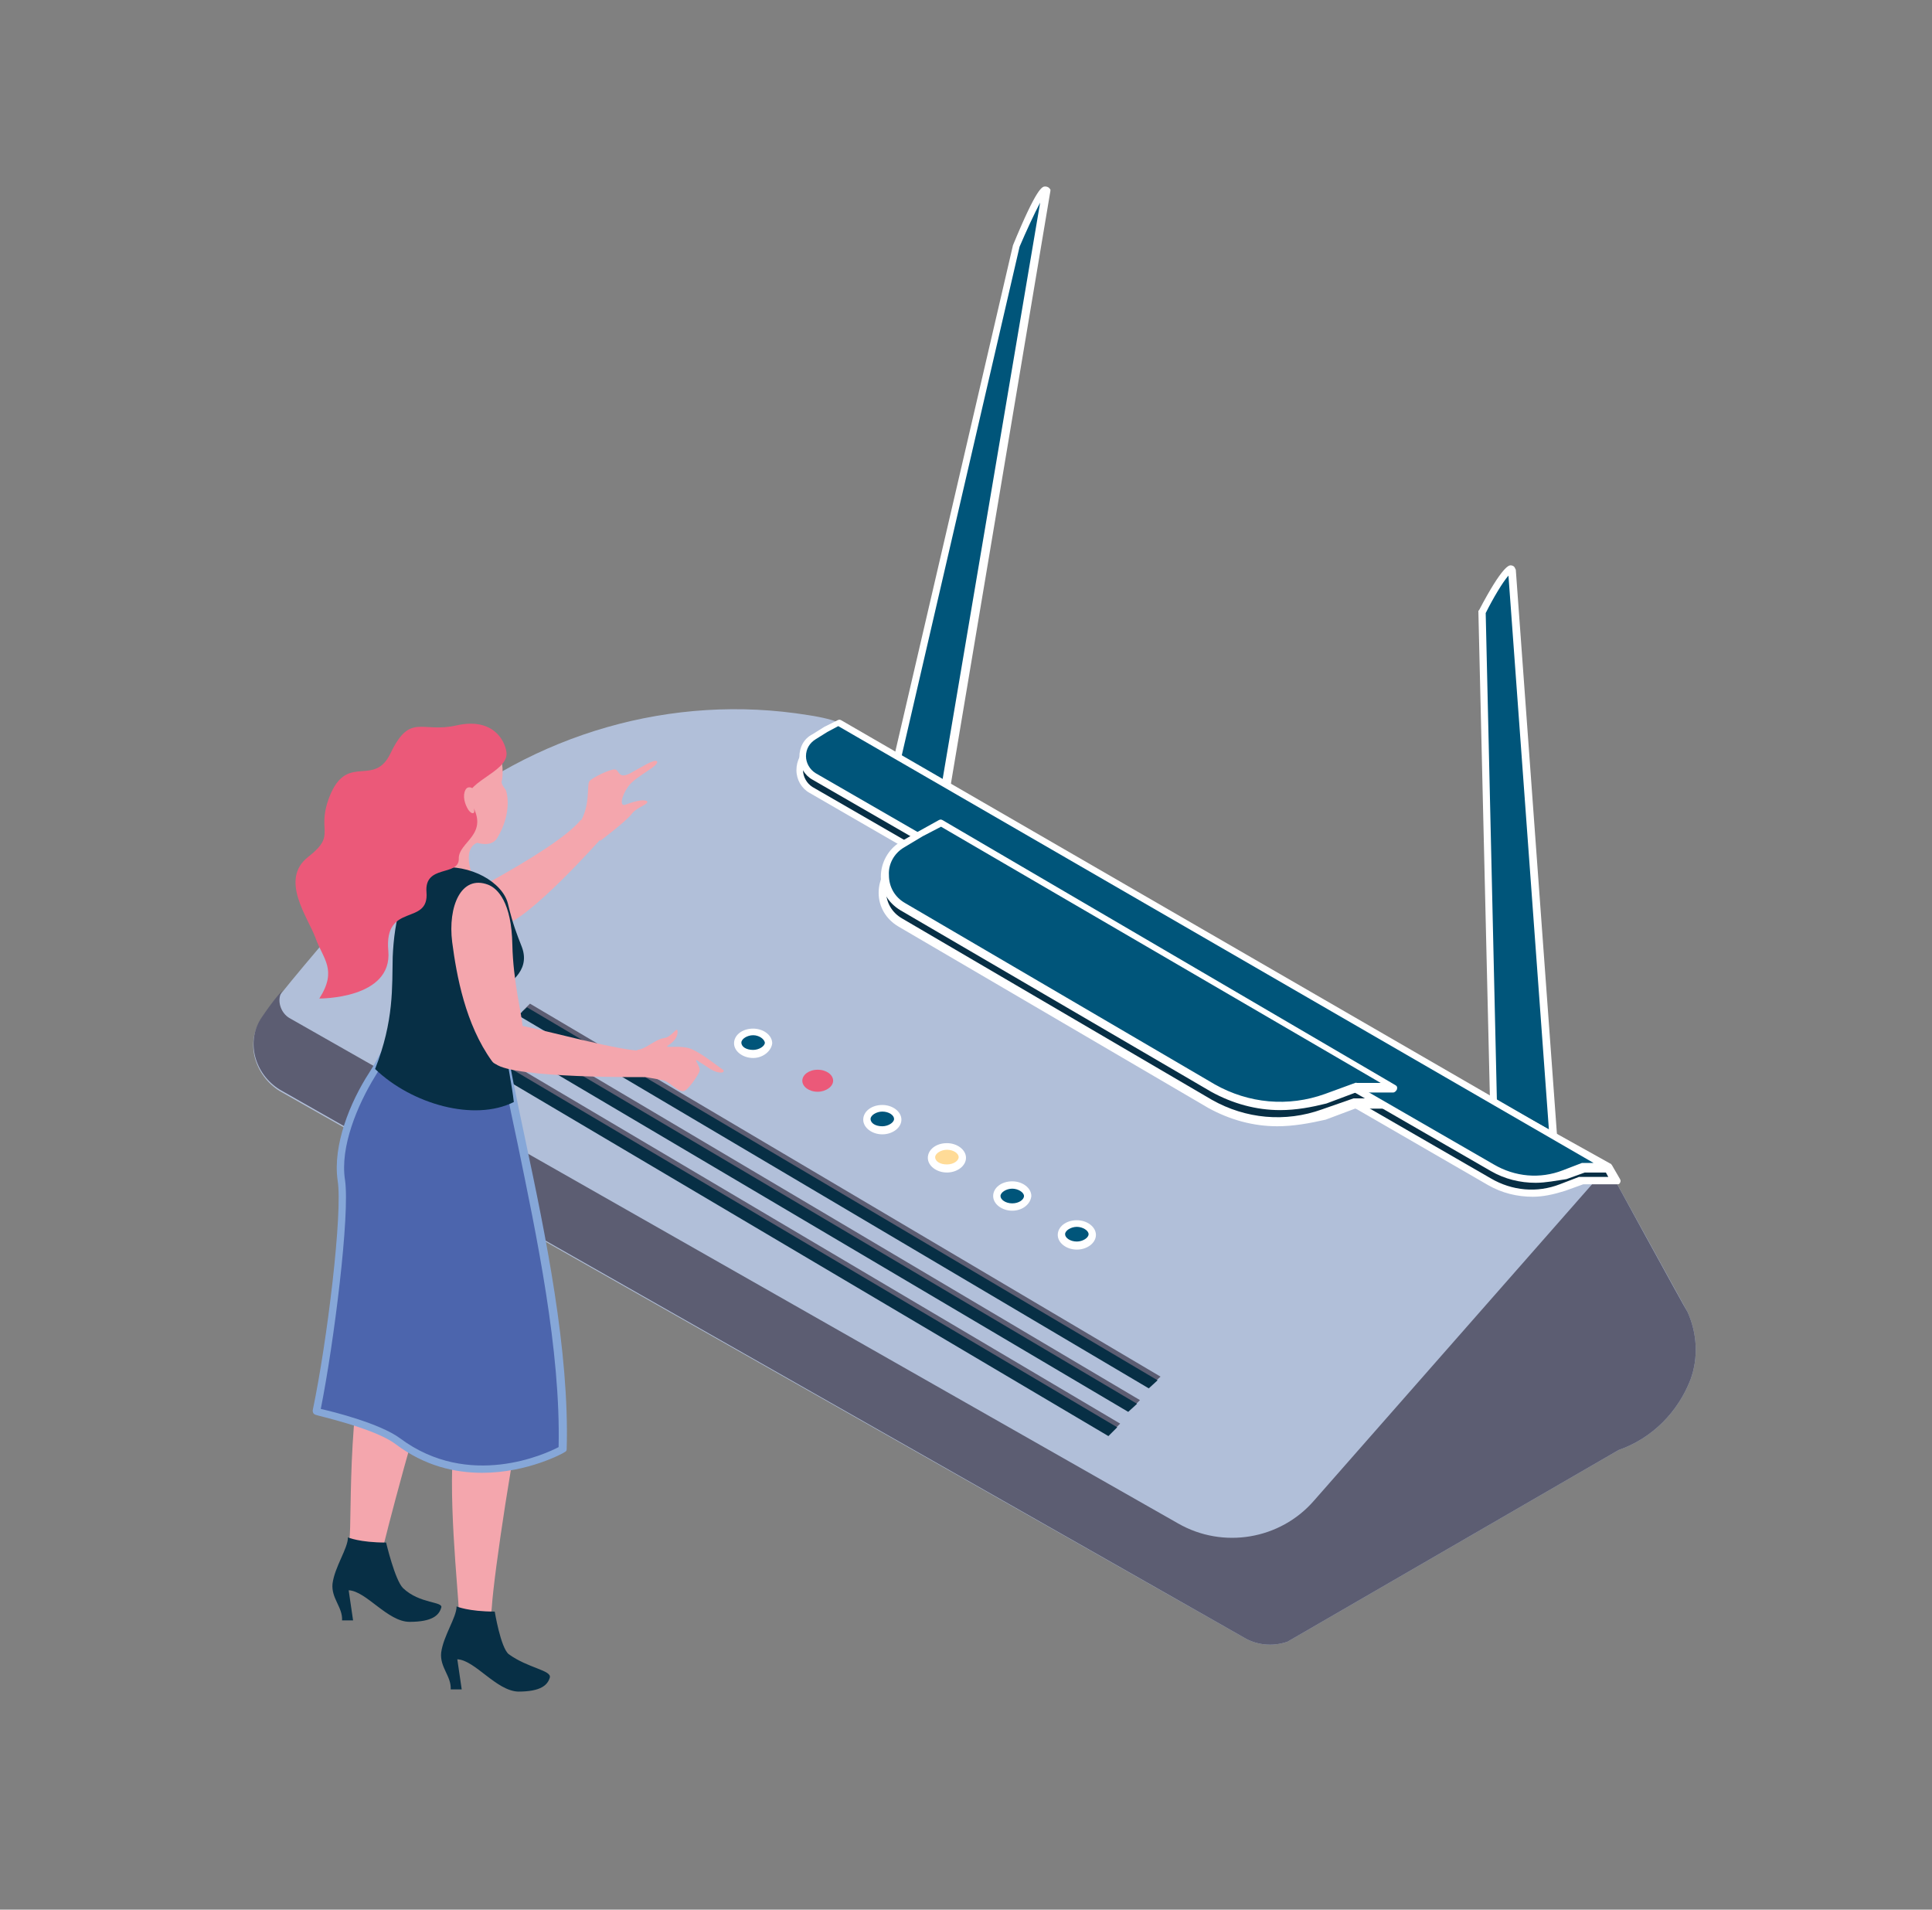
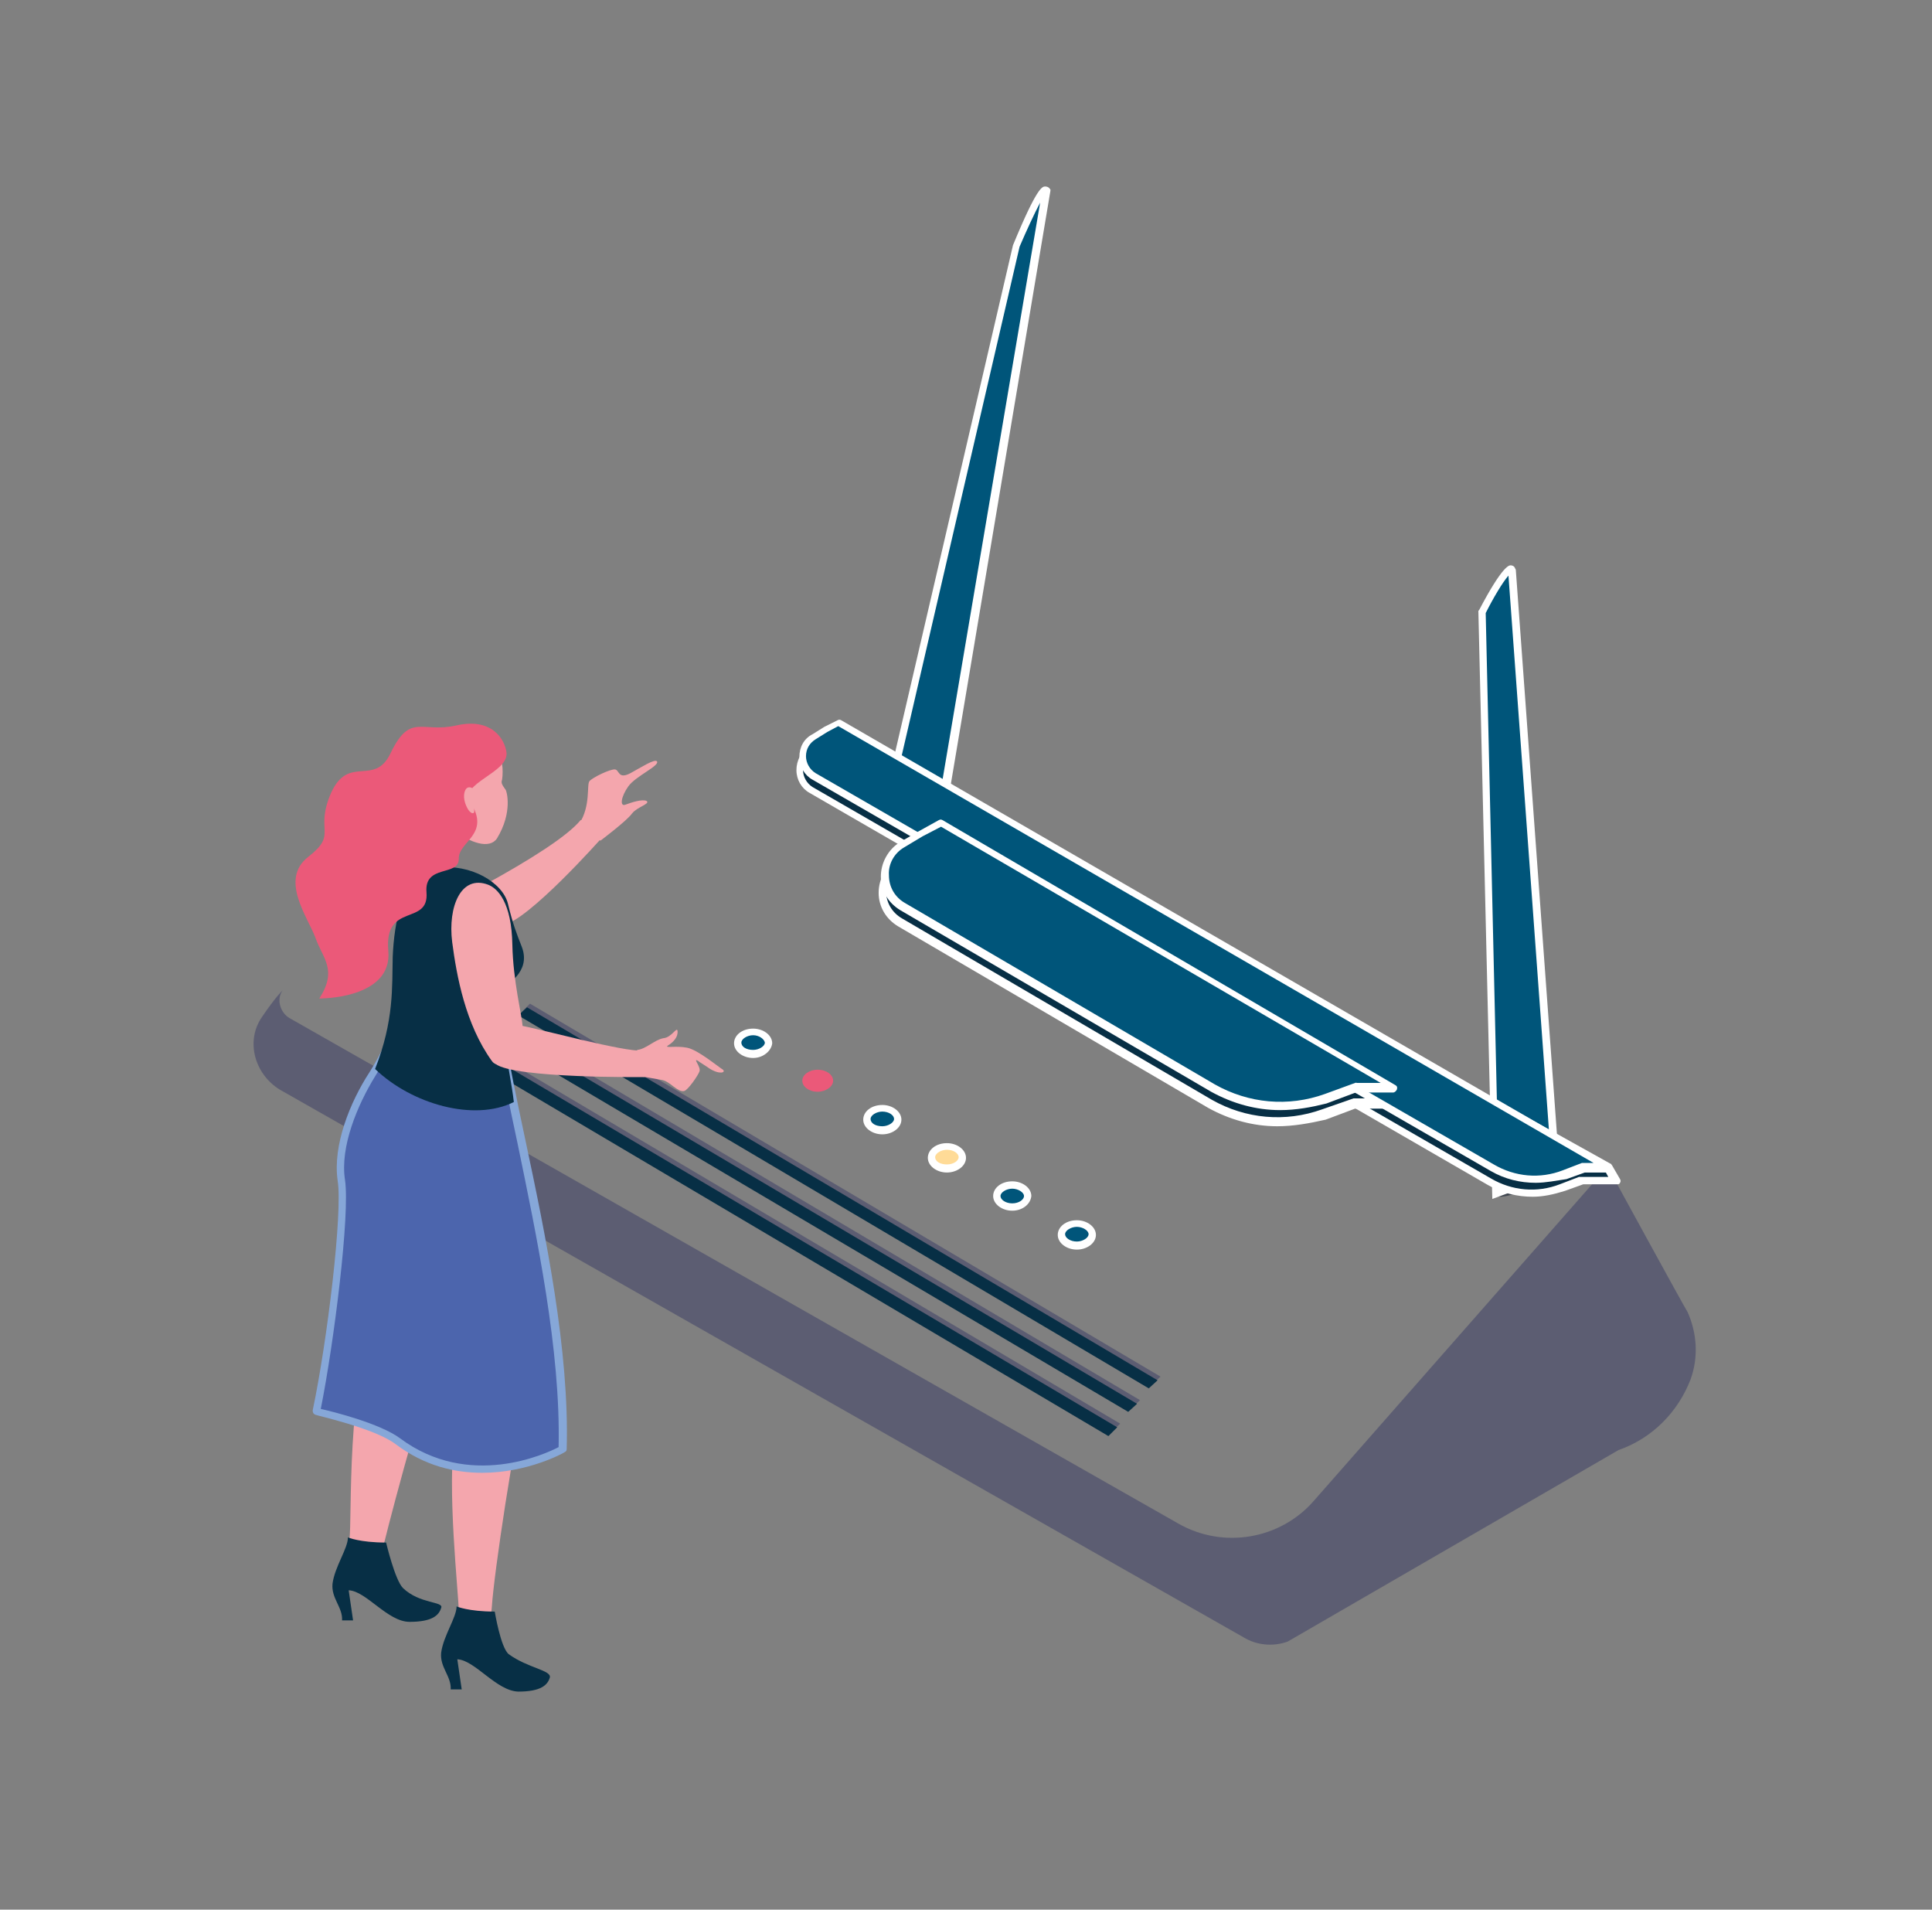
<svg xmlns="http://www.w3.org/2000/svg" id="Layer_1" x="0px" y="0px" viewBox="0 0 263.2 260.1" style="enable-background:new 0 0 263.2 260.1;" xml:space="preserve">
  <rect x="0" y="0" width="263.2" height="260.1" fill="#808080" stroke="none" />
  <style type="text/css">	.st0{fill:#414750;}	.st1{fill:#00557A;}	.st2{fill:#FFFFFF;}	.st3{fill:#B1BFD9;}	.st4{fill:#5C5D72;}	.st5{fill:#072F45;}	.st6{fill:#EB5979;}	.st7{fill:#FFDB97;}	.st8{fill:#F4A6AD;}	.st9{fill:#4C65AD;}	.st10{fill:#86A7D8;}</style>
  <g>
    <g>
      <g>
        <g>
          <path class="st0" d="M207.6,159c-2,1.2-4.5,3.4-3.7,3.9c0.8,0.5,4.7-1,6.8-2.1c2-1.2,1.2-1.5,0.3-2     C210.1,158.3,209.6,157.8,207.6,159z" />
          <g>
            <path class="st1" d="M205.9,77.7l6,81.9l-8.2,3l-1.9-79.3C201.9,83.3,205.4,76.7,205.9,77.7z" />
            <path class="st2" d="M203.3,163.3l-1.9-80.1l0.1-0.1c3.2-6.1,4.1-6.1,4.3-6.1c0.2,0,0.5,0.1,0.6,0.4l0.1,0.2l6,82.3      L203.3,163.3z M202.4,83.5l1.8,78.4l7.2-2.7l-5.9-80.8C204.7,79.3,203.4,81.5,202.4,83.5z" />
          </g>
        </g>
      </g>
      <g>
        <g>
          <path class="st0" d="M124.4,107.3c-2,1.2-4.5,3.4-3.7,3.9c0.8,0.5,4.7-1,6.8-2.1c2-1.2,1.2-1.5,0.3-2     C126.9,106.6,126.4,106.1,124.4,107.3z" />
          <g>
            <path class="st1" d="M142.5,25.9l-13.8,81.9l-8.2,3l17.9-77.4C138.5,33.5,142,24.9,142.5,25.9z" />
            <path class="st2" d="M119.8,111.7L138,33.4c3.3-8,4-8,4.4-8c0.2,0,0.5,0.1,0.6,0.3l0.1,0.1l0,0.2l-13.8,82.2L119.8,111.7z       M141.7,27.6c-0.8,1.5-1.9,3.9-2.8,6l-17.7,76.4l7-2.6L141.7,27.6z" />
          </g>
        </g>
      </g>
-       <path class="st3" d="M219,158.9L219,158.9L114.2,98.4c-0.6-0.3-2.1-0.7-4.1-1c-18.5-3-37.4,2.5-51.7,14.7c0,0-17.6,19.5-22.7,26.6   c-2.4,3.2-1,7.8,2.4,9.9L169.4,223c1.8,1.1,4,1.3,6,0.6l45.1-26.1c4.6-1.6,8.1-5.2,9.8-9.6c1.1-3,0.9-6.3-0.4-9.2L219,158.9z" />
      <path class="st4" d="M219,158.9l-40,45.5c-4.6,5.3-12.4,6.6-18.5,3.1l-121-68.8c-1.3-0.7-1.9-2.6-1-3.8c0,0-0.9,0.8-2.8,3.6   c-2.3,3.3-1,7.8,2.4,9.9L169.4,223c1.8,1.1,4,1.3,6,0.6l45.1-26.1c4.6-1.6,8.1-5.2,9.8-9.6c1.1-3,0.9-6.3-0.4-9.2l0,0   C229.6,178.3,219,158.9,219,158.9z" />
      <g>
        <path class="st5" d="M113.9,100.3l-1.7,0.9l-1.6,1c-2,1.2-2,4.2,0.1,5.4l92.4,53.3c3,1.7,6.6,2,9.8,0.9l2.6-0.9l4.7,0l-1.1-1.9    L113.9,100.3z" />
        <path class="st2" d="M208.8,163c-2.1,0-4.2-0.5-6.1-1.6L110.3,108c-1.1-0.6-1.8-1.8-1.8-3.1c0-1.3,0.6-2.5,1.8-3.1l1.6-1l1.8-0.9    c0.1-0.1,0.3-0.1,0.5,0l105.2,58.6c0.1,0,0.1,0.1,0.2,0.2l1.1,1.9c0.1,0.2,0.1,0.3,0,0.5c-0.1,0.2-0.2,0.2-0.4,0.2l-4.6,0    l-2.5,0.9C211.6,162.7,210.2,163,208.8,163z M113.8,100.8l-1.5,0.8l-1.6,1c-0.8,0.5-1.3,1.3-1.3,2.3c0,0.9,0.5,1.8,1.3,2.3    l92.4,53.3c2.9,1.7,6.3,2,9.4,0.8l2.6-1c0.1,0,0.1,0,0.2,0l3.8,0l-0.6-1.1L113.8,100.8z" />
      </g>
      <g>
        <path class="st5" d="M127.8,114.2l-2.7,1.4l-2.6,1.5c-3.2,1.9-3.2,6.6,0.1,8.5l42.2,24.7c4.7,2.7,10.3,3.2,15.4,1.4l4.1-1.5    l5.2,0L127.8,114.2z" />
        <path class="st2" d="M174,153.4c-3.3,0-6.5-0.9-9.4-2.5l-42.2-24.7c-1.7-1-2.7-2.7-2.7-4.6c0-1.9,1-3.7,2.6-4.7l2.6-1.5l3-1.6    l63.6,37.2l-6.9,0l-4,1.5C178.4,153,176.2,153.4,174,153.4z M127.8,114.7l-2.5,1.3l-2.5,1.5c-1.4,0.8-2.2,2.3-2.1,3.8    c0,1.6,0.8,3,2.2,3.8l42.2,24.7c4.6,2.6,10,3.1,15,1.3l4.3-1.5l3.3,0L127.8,114.7z" />
      </g>
      <g>
        <polygon class="st4" points="66.7,143.1 65.6,144.3 151.4,195.1 152.6,193.9    " />
      </g>
      <g>
        <polygon class="st5" points="66.3,143.6 65.1,144.8 151,195.6 152.2,194.4    " />
      </g>
      <g>
        <polygon class="st4" points="69.5,139.9 68.3,141.1 154.2,191.8 155.3,190.7    " />
      </g>
      <g>
        <polygon class="st5" points="69,140.4 67.9,141.6 153.7,192.3 154.9,191.2    " />
      </g>
      <g>
        <polygon class="st4" points="72.2,136.7 71.1,137.8 156.9,188.6 158.1,187.5    " />
      </g>
      <g>
        <polygon class="st5" points="71.8,137.2 70.6,138.3 156.5,189.1 157.7,188    " />
      </g>
      <g>
        <path class="st1" d="M114.2,98.4l-1.7,0.9l-1.6,1c-2,1.2-2,4.2,0.1,5.4l92.4,53.3c3,1.7,6.6,2,9.8,0.9l2.6-0.9l3.3,0L114.2,98.4z    " />
        <path class="st2" d="M209.2,161.1c-2.1,0-4.2-0.5-6.1-1.6l-92.4-53.3c-1.1-0.6-1.8-1.8-1.8-3.1c0-1.3,0.6-2.5,1.8-3.1l1.6-1    l1.8-0.9c0.2-0.1,0.3-0.1,0.5,0l104.8,60.6c0.2,0.1,0.3,0.3,0.2,0.6c-0.1,0.2-0.3,0.4-0.5,0.4h0l-3.2,0l-2.5,0.9    C212,160.8,210.6,161.1,209.2,161.1z M114.2,98.9l-1.5,0.8l-1.6,1c-0.8,0.5-1.3,1.3-1.3,2.3c0,0.9,0.5,1.8,1.3,2.3l92.4,53.3    c2.9,1.7,6.3,2,9.4,0.8l2.6-1c0.1,0,0.1,0,0.2,0h0l1.4,0L114.2,98.9z" />
      </g>
      <g>
        <path class="st1" d="M128.2,112l-2.7,1.4l-2.6,1.5c-3.2,1.9-3.2,6.6,0.1,8.5l42.2,24.7c4.7,2.7,10.3,3.2,15.4,1.4l4.1-1.5l5.2,0    L128.2,112z" />
        <path class="st2" d="M174.4,151.2c-3.3,0-6.5-0.9-9.4-2.5L122.7,124c-1.7-1-2.7-2.7-2.7-4.6c0-1.9,1-3.7,2.6-4.7l2.6-1.5l2.7-1.5    c0.2-0.1,0.3-0.1,0.5,0l61.7,36.1c0.2,0.1,0.3,0.3,0.2,0.6c-0.1,0.2-0.3,0.4-0.5,0.4h0l-5.1,0l-4,1.5    C178.7,150.8,176.6,151.2,174.4,151.2z M128.2,112.6l-2.5,1.3l-2.5,1.5c-1.4,0.8-2.2,2.3-2.1,3.8c0,1.6,0.8,3,2.2,3.8l42.2,24.7    c4.6,2.6,10,3.1,15,1.3l4.1-1.5c0.1,0,0.2-0.1,0.2,0l3.3,0L128.2,112.6z" />
      </g>
      <g>
        <g>
          <path class="st1" d="M100.5,142c0,0.8,0.9,1.5,2.1,1.5c1.1,0,2.1-0.7,2.1-1.5c0-0.8-0.9-1.5-2.1-1.5     C101.4,140.5,100.5,141.2,100.5,142z" />
          <path class="st2" d="M102.6,144.1c-1.4,0-2.6-0.9-2.6-2c0-1.1,1.1-2,2.6-2c1.4,0,2.6,0.9,2.6,2     C105.1,143.1,104,144.1,102.6,144.1z M102.6,141c-0.8,0-1.6,0.5-1.6,1c0,0.6,0.7,1,1.6,1c0.8,0,1.6-0.5,1.6-1     C104.1,141.5,103.4,141,102.6,141z" />
        </g>
        <path class="st6" d="M109.3,147.2c0,0.8,0.9,1.5,2.1,1.5c1.1,0,2.1-0.7,2.1-1.5c0-0.8-0.9-1.5-2.1-1.5    C110.2,145.7,109.3,146.4,109.3,147.2z" />
        <g>
          <path class="st1" d="M118.1,152.5c0,0.8,0.9,1.5,2.1,1.5c1.1,0,2.1-0.7,2.1-1.5c0-0.8-0.9-1.5-2.1-1.5     C119.1,150.9,118.1,151.6,118.1,152.5z" />
          <path class="st2" d="M120.2,154.5c-1.4,0-2.6-0.9-2.6-2c0-1.1,1.1-2,2.6-2c1.4,0,2.6,0.9,2.6,2     C122.8,153.6,121.6,154.5,120.2,154.5z M120.2,151.4c-0.8,0-1.6,0.5-1.6,1c0,0.6,0.7,1,1.6,1c0.8,0,1.6-0.5,1.6-1     C121.8,151.9,121.1,151.4,120.2,151.4z" />
        </g>
        <g>
          <path class="st7" d="M127,157.7c0,0.8,0.9,1.5,2.1,1.5c1.1,0,2.1-0.7,2.1-1.5c0-0.8-0.9-1.5-2.1-1.5     C127.9,156.1,127,156.8,127,157.7z" />
          <path class="st2" d="M129,159.7c-1.4,0-2.6-0.9-2.6-2s1.1-2,2.6-2c1.4,0,2.6,0.9,2.6,2S130.4,159.7,129,159.7z M129,156.6     c-0.8,0-1.6,0.5-1.6,1c0,0.6,0.7,1,1.6,1s1.6-0.5,1.6-1C130.6,157.1,129.9,156.6,129,156.6z" />
        </g>
        <g>
          <path class="st1" d="M135.8,162.9c0,0.8,0.9,1.5,2.1,1.5c1.1,0,2.1-0.7,2.1-1.5c0-0.8-0.9-1.5-2.1-1.5     C136.7,161.4,135.8,162.1,135.8,162.9z" />
          <path class="st2" d="M137.9,164.9c-1.4,0-2.6-0.9-2.6-2c0-1.1,1.1-2,2.6-2c1.4,0,2.6,0.9,2.6,2     C140.4,164,139.3,164.9,137.9,164.9z M137.9,161.9c-0.8,0-1.6,0.5-1.6,1s0.7,1,1.6,1s1.6-0.5,1.6-1S138.7,161.9,137.9,161.9z" />
        </g>
        <g>
          <path class="st1" d="M144.6,168.1c0,0.8,0.9,1.5,2.1,1.5c1.1,0,2.1-0.7,2.1-1.5c0-0.8-0.9-1.5-2.1-1.5     C145.6,166.6,144.6,167.3,144.6,168.1z" />
          <path class="st2" d="M146.7,170.2c-1.4,0-2.6-0.9-2.6-2s1.1-2,2.6-2c1.4,0,2.6,0.9,2.6,2S148.1,170.2,146.7,170.2z M146.7,167.1     c-0.8,0-1.6,0.5-1.6,1s0.7,1,1.6,1c0.8,0,1.6-0.5,1.6-1S147.5,167.1,146.7,167.1z" />
        </g>
      </g>
    </g>
    <g>
-       <path class="st8" d="M59.6,118.2l4.7,0.9c-1.3-3.8,0.7-4.3,0.7-4.3l-1.9-3.3L59.6,118.2z" />
      <path class="st8" d="M79.1,111.7c-1.8,2.2-6.9,5.4-12.7,8.6c-2.6,1.4-1.3,6.1,2.1,5.7c3.4-0.5,13.5-11.9,13.5-11.9   C81.6,111.4,79.1,111.7,79.1,111.7z" />
      <path class="st8" d="M85.9,105.3c-1.7,0.9-1.5-0.4-2.1-0.5c-0.6-0.1-3.1,1.1-3.5,1.6c-0.4,0.5,0.2,3.4-1.4,5.8   c-0.3,0.4,2.9,2.3,2.9,2.3s3.6-2.7,4.3-3.7c0.7-0.9,2.5-1.3,2-1.7c-0.6-0.3-2.1,0.2-2.9,0.5c-0.8,0.3-0.6-1.1,0.4-2.5   c1-1.4,4.3-2.8,3.9-3.4C89.2,103.3,87.2,104.6,85.9,105.3z" />
      <path class="st8" d="M51.1,165.6c0,0,2.9,7.9,0.3,13.4c-4.3,8.9-3.4,28.3-3.8,30.6c-0.4,2.3,3.6,4.8,4.8,0.3   c1.1-4.5,6.4-24.4,8.7-29.1c2.2-4.7,1.7-13.7,1.7-13.7L51.1,165.6z" />
      <path class="st8" d="M59.7,171.9c1.8,4,3.5,15.8,2.3,23.2c-1.2,7.3,0.5,22.1,0.5,24.4c0,2.3,4.2,4.1,4.5-0.6   c0.3-4.7,3.1-23.2,4.5-28.3c1.4-5.1-0.3-20.8-0.3-20.8S57.9,167.9,59.7,171.9z" />
      <path class="st5" d="M69.3,225.3c-1.1-0.9-1.9-5.8-1.9-5.8c-3.6,0-5.2-0.7-5.2-0.7c0,1.5-1.8,4-2.1,6.3c-0.2,2,1.4,3.2,1.3,5   l1.5,0l-0.6-4.1c2.4,0.1,5.3,4.3,8.3,4.4c3.1,0,4-0.9,4.3-1.9C75.2,227.5,71.9,227.2,69.3,225.3z" />
      <path class="st5" d="M54.9,216.3c-1.1-1.1-2.3-6.2-2.3-6.2c-3.6,0-5.2-0.7-5.2-0.7c0,1.5-1.8,4-2.1,6.3c-0.2,2,1.4,3.2,1.3,5   l1.5,0l-0.6-4.1c2.4,0.1,5.3,4.3,8.3,4.3c3.1,0,4-0.9,4.3-1.9C60.5,218.1,57.2,218.5,54.9,216.3z" />
      <g>
        <path class="st9" d="M54.2,139.2c0,0-1,3.3-3.5,7.2c-2.5,3.9-4.9,9.8-4.2,14.4c0.7,4.5-1.5,22.4-3.4,31.5c0,0,8.1,1.8,11.1,4    c10.6,7.9,22.4,1.1,22.4,1.1c0.5-19.5-6.9-44.9-8.3-56.1L54.2,139.2z" />
        <path class="st10" d="M65.7,200.6c-3.7,0-7.8-0.9-11.8-3.9c-2.9-2.2-10.8-3.9-10.9-4c-0.3-0.1-0.4-0.3-0.4-0.6    c2-9.5,4.1-27,3.4-31.3c-0.7-4.8,1.7-10.7,4.3-14.7c2.4-3.8,3.4-7,3.4-7.1c0.1-0.2,0.3-0.4,0.6-0.3l14.2,2.1    c0.2,0,0.4,0.2,0.4,0.4c0.4,3.5,1.5,8.5,2.7,14.2c2.7,12.7,6,28.6,5.6,42c0,0.2-0.1,0.3-0.3,0.4    C76.8,197.9,71.9,200.6,65.7,200.6z M43.7,191.9c1.8,0.4,8.1,2,10.8,4c9.4,7,19.9,2.1,21.6,1.2c0.3-13.2-3-28.8-5.6-41.4    c-1.2-5.6-2.2-10.4-2.6-14l-13.4-2c-0.3,1-1.4,3.7-3.4,6.9c-2.4,3.9-4.8,9.6-4.1,14.1C47.7,165.4,45.5,182.9,43.7,191.9z" />
      </g>
      <path class="st5" d="M71.1,129c-0.7-1.8-1.2-3-1.9-5.9c-0.7-2.9-5.1-5.5-9.6-4.9c-4.9,0.7-5.9,7.6-6.1,12.1   c-0.1,4.1,0.2,8.7-2.4,15.3c5,4.8,13.5,7.2,18.9,4.5c-0.5-4.5-2.5-12-1.5-15.3C68.8,134.1,72.4,132.5,71.1,129z" />
      <path class="st8" d="M68.4,106.2c0.1-0.6,0.1-1.6,0-2.1c-0.4-4.4-6.8-0.5-9.1,3c-2.3,3.5,6.4,10.1,8.4,7.1   c2.2-3.6,1.3-6.5,1.2-6.6C68.5,107,68.2,106.7,68.4,106.2z" />
      <path class="st6" d="M62.2,98.8c-4.8,1.1-6.3-1.8-9,3.8c-2.2,4.6-5.7,0.1-8.1,5.4c-2.3,5.3,1,5.5-3.1,8.7c-4,3.1,0,8.3,1,11.1   c1,2.8,3,4.3,0.5,8.2c0,0,10,0.1,9.4-6.5c-0.6-6.7,5.6-3.3,5.2-8c-0.3-3.8,4.4-2.1,4.4-4.5c-0.1-2.4,4.4-3.3,1.6-7.7   c-1.7-2.6,5.2-4,4.9-6.8C68.8,100.8,67.1,97.7,62.2,98.8z" />
      <path class="st8" d="M63.4,107.6c-0.4,0.8-0.1,1.9,0.4,2.7c0.5,0.7,0.9,0.5,0.8,0.1c-0.1-0.5,0.5-1.3,0.2-2.5   C64.8,107.5,63.8,106.8,63.4,107.6z" />
      <path class="st8" d="M69.8,128.7c-0.1-5.8-2-7.7-3.3-8.2c-3.7-1.4-5.5,3-4.9,7.8c0.6,4.6,1.8,11.2,5.4,16.2c1.4,2,4.4-3.3,4.2-4.7   C71.1,138.3,69.9,133.6,69.8,128.7z" />
      <path class="st8" d="M93.6,142.7c-1.5-0.3-3.2,0.1-2.6-0.3c0.8-0.5,1.4-1.2,1.3-2c-0.1-0.6-0.8,0.9-1.9,1   c-1.2,0.2-2.4,1.5-3.6,1.6c0,0-0.3,3.6,0.2,3.6c0.5,0,2.1,0.3,3.2,0.5c1.1,0.2,2.1,1.7,3,1.5c0.5-0.1,1.9-2.1,2.1-2.7   c0.2-0.6-1-1.9-0.2-1.4c0.1,0.1,1.4,0.9,1.5,1c1.4,0.9,2.3,0.6,1.9,0.2C97.7,145.2,95.1,143,93.6,142.7z" />
      <path class="st8" d="M87.6,143.1c-2.6,0.2-13.8-2.9-16.6-3.4c-1.3-0.2-6,3.2-3.5,5.2c2.5,2,20.3,1.8,20.3,1.8   C89.3,144.6,87.6,143.1,87.6,143.1z" />
    </g>
  </g>
</svg>